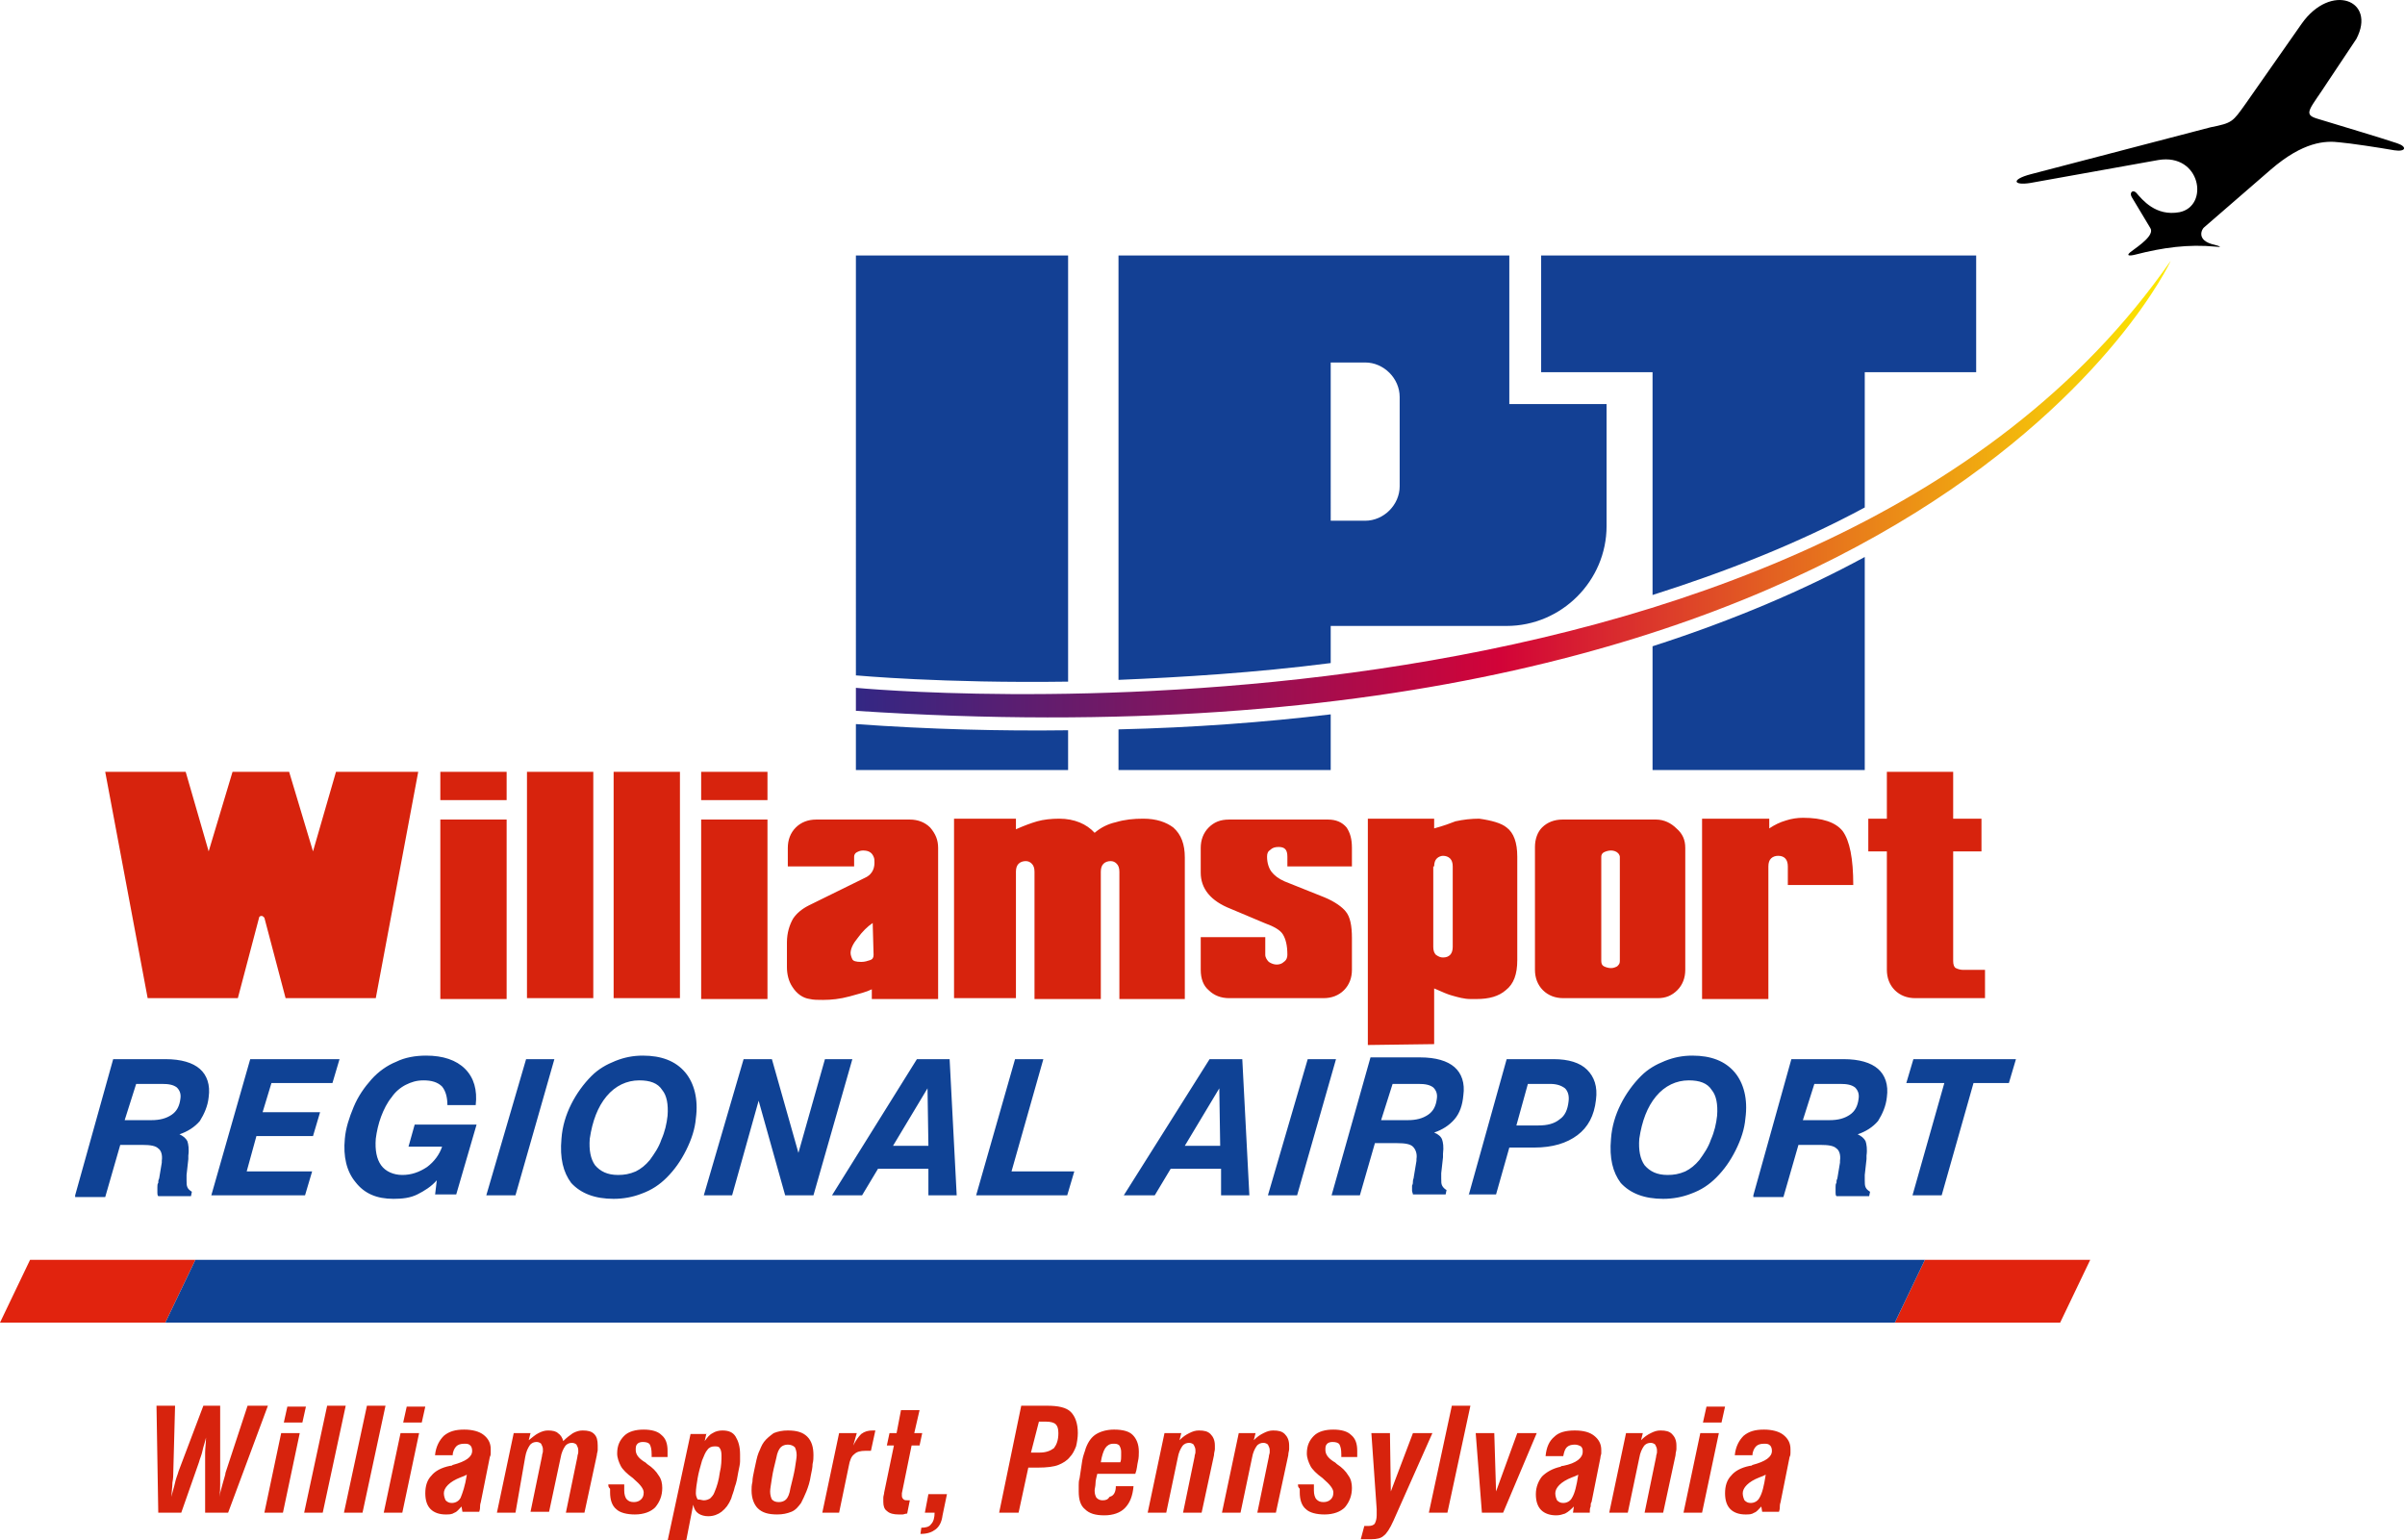
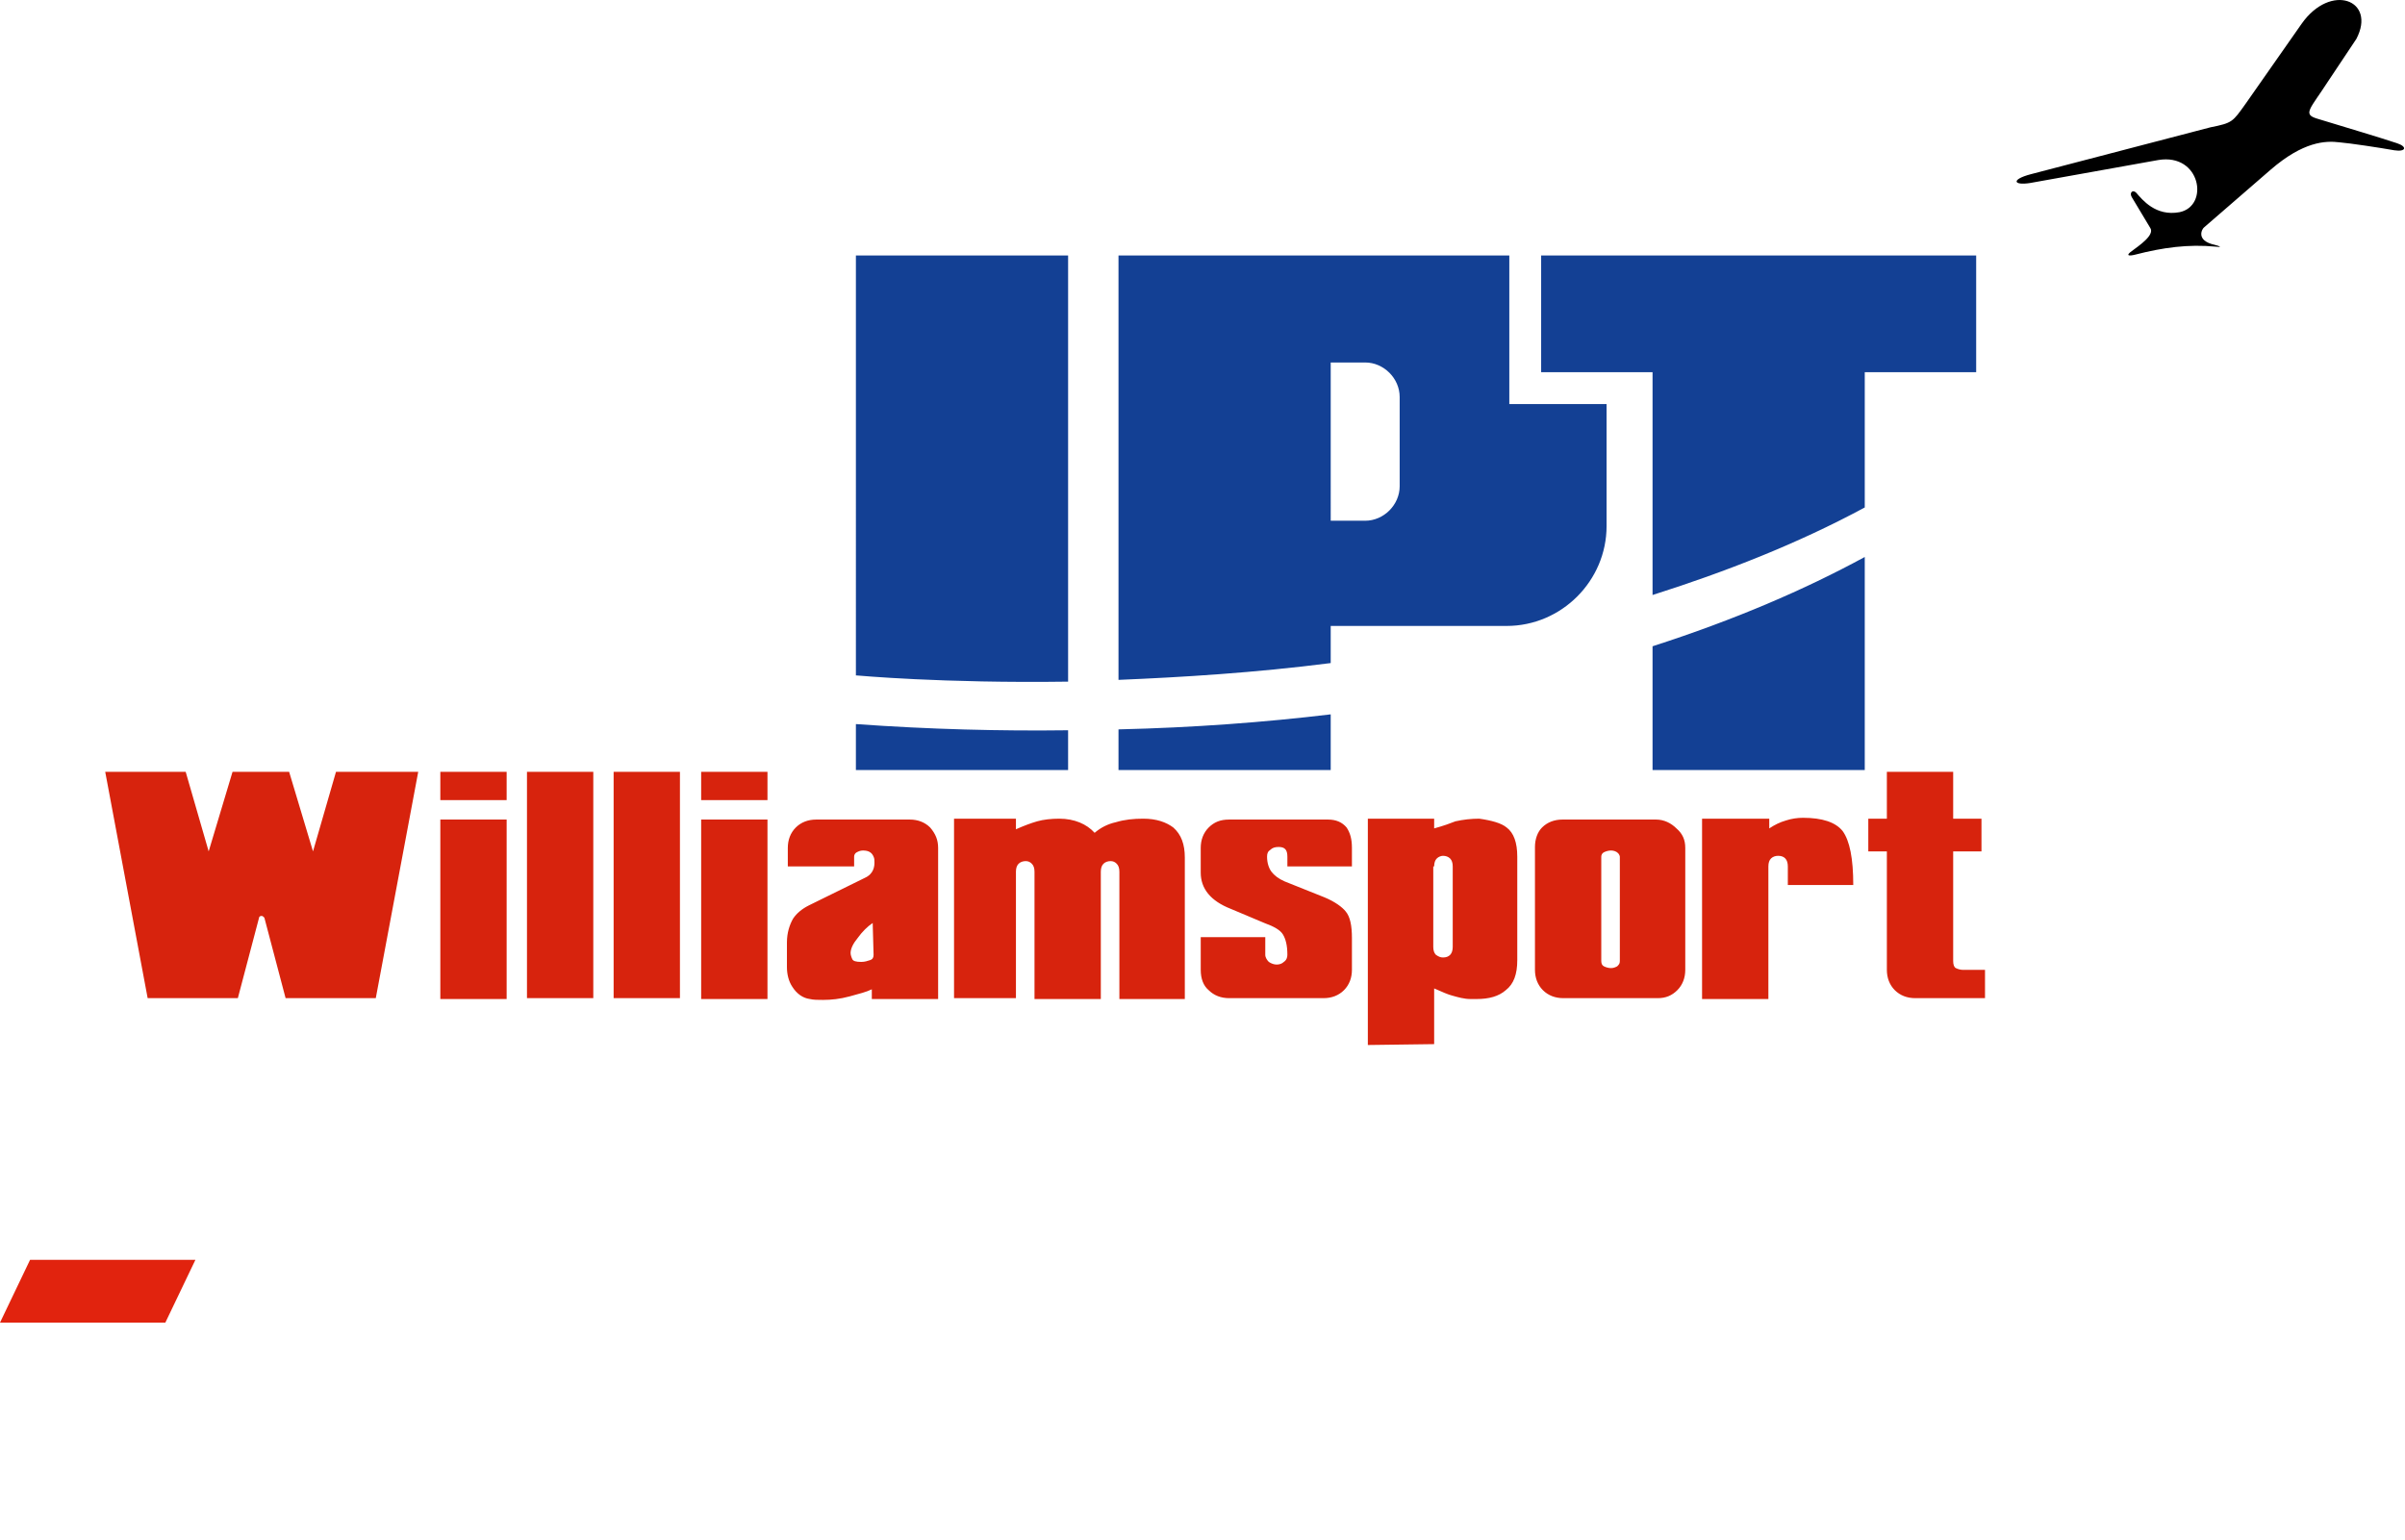
<svg xmlns="http://www.w3.org/2000/svg" version="1.1" id="Layer_1" x="0px" y="0px" viewBox="0 0 272 174.2" style="enable-background:new 0 0 272 174.2;" xml:space="preserve">
  <style type="text/css">
	.st0{fill-rule:evenodd;clip-rule:evenodd;fill:#134094;}
	.st1{fill-rule:evenodd;clip-rule:evenodd;fill:#D7230D;}
	.st2{fill-rule:evenodd;clip-rule:evenodd;fill:#0F4295;}
	.st3{fill-rule:evenodd;clip-rule:evenodd;fill:url(#SVGID_1_);}
	.st4{fill-rule:evenodd;clip-rule:evenodd;}
	.st5{fill-rule:evenodd;clip-rule:evenodd;fill:#E1230E;}
</style>
  <g>
    <path class="st0" d="M186.9,28.9h24h12.6v13.2h-12.6v15.3c-7.6,4.1-15.8,7.3-24,9.9V42.1h-12.6V28.9H186.9L186.9,28.9z M126.5,28.9   v48c7.2-0.3,15.4-0.8,24-1.9v-4.2h19.9c6.2,0,11.3-5.1,11.3-11.3V45.7h-11V28.9c-0.1,0-0.2,0-0.3,0h-19.9h-2.8H126.5L126.5,28.9z    M150.5,80.8v6.3h-24v-4.6C135,82.3,143,81.7,150.5,80.8L150.5,80.8z M150.5,41h3.9c2.1,0,3.9,1.8,3.9,3.9V55   c0,2.1-1.8,3.9-3.9,3.9h-3.9V41L150.5,41z M96.8,28.9h24v48.2c-14.3,0.2-23.8-0.7-23.9-0.7l-0.1,0V28.9L96.8,28.9z M120.8,82.6v4.5   h-24v-5.2C105.2,82.5,113.2,82.7,120.8,82.6L120.8,82.6z M210.9,63c-6.8,3.7-14.7,7.1-24,10.1v14h24V63z" />
    <path class="st1" d="M16.7,112.9h10.2l2.4-9.1c0-0.1,0.1-0.2,0.3-0.2c0.1,0,0.2,0.1,0.3,0.2l2.4,9.1h10.2l4.8-25.6H38l-2.6,9   l-2.7-9h-6.4l-2.7,9l-2.6-9h-9.1L16.7,112.9L16.7,112.9z M49.8,92.7v20.3h7.5V92.7H49.8L49.8,92.7z M49.8,87.3v3.2h7.5v-3.2H49.8   L49.8,87.3z M59.6,87.3v25.6h7.5V87.3H59.6L59.6,87.3z M69.4,87.3v25.6h7.5V87.3H69.4L69.4,87.3z M79.3,92.7v20.3h7.5V92.7H79.3   L79.3,92.7z M79.3,87.3v3.2h7.5v-3.2H79.3L79.3,87.3z M98.7,104.4l0.1,3.6c0,0.3-0.1,0.5-0.4,0.6c-0.3,0.1-0.6,0.2-1,0.2   c-0.6,0-0.9-0.1-1-0.3c-0.1-0.2-0.2-0.5-0.2-0.7c0-0.5,0.3-1.1,0.8-1.7C97.5,105.4,98.1,104.8,98.7,104.4L98.7,104.4z M91.5,102.4   c-0.8,0.4-1.4,0.9-1.8,1.5c-0.4,0.7-0.7,1.6-0.7,2.7v2.8c0,0.8,0.2,1.6,0.6,2.2c0.5,0.8,1.2,1.3,2,1.4c0.4,0.1,0.9,0.1,1.5,0.1   c0.9,0,1.9-0.1,3-0.4c1.1-0.3,1.9-0.5,2.5-0.8v1.1h7.5V95.9c0-0.9-0.3-1.6-0.9-2.3c-0.6-0.6-1.4-0.9-2.3-0.9H92.3   c-0.9,0-1.7,0.3-2.3,0.9c-0.6,0.6-0.9,1.4-0.9,2.3V98h7.5v-1.1c0-0.2,0.1-0.4,0.3-0.5c0.2-0.1,0.4-0.2,0.7-0.2c0.6,0,1,0.2,1.2,0.7   c0.1,0.2,0.1,0.4,0.1,0.7c0,0.8-0.4,1.4-1.1,1.7L91.5,102.4L91.5,102.4z M123.8,94.2c-0.9-1-2.3-1.6-4-1.6c-0.9,0-1.8,0.1-2.5,0.3   c-0.7,0.2-1.5,0.5-2.4,0.9v-1.2h-7v20.3h7V98.6c0-0.4,0.1-0.7,0.3-0.9c0.2-0.2,0.5-0.3,0.8-0.3c0.3,0,0.5,0.1,0.7,0.3   c0.2,0.2,0.3,0.5,0.3,0.9v14.4h7.5V98.6c0-0.4,0.1-0.7,0.3-0.9c0.2-0.2,0.5-0.3,0.8-0.3c0.3,0,0.5,0.1,0.7,0.3   c0.2,0.2,0.3,0.5,0.3,0.9v14.4h7.4v-16c0-1.5-0.4-2.6-1.3-3.4c-0.8-0.6-1.9-1-3.4-1c-1.1,0-2.1,0.1-3.1,0.4   C125.3,93.2,124.5,93.6,123.8,94.2L123.8,94.2z M145.6,96.9V98h7.3v-2.1c0-1-0.2-1.7-0.6-2.3c-0.5-0.6-1.2-0.9-2.1-0.9h-11.2   c-1,0-1.7,0.3-2.3,0.9c-0.6,0.6-0.9,1.4-0.9,2.3v2.8c0,1.8,1.1,3.2,3.4,4.1l3.8,1.6c1.1,0.4,1.8,0.8,2.1,1.3   c0.3,0.5,0.5,1.2,0.5,2.3c0,0.3-0.1,0.6-0.4,0.8c-0.2,0.2-0.5,0.3-0.8,0.3c-0.3,0-0.6-0.1-0.9-0.3c-0.2-0.2-0.4-0.5-0.4-0.8V106   h-7.3v3.7c0,1,0.3,1.8,0.9,2.3c0.6,0.6,1.4,0.9,2.3,0.9h10.7c0.9,0,1.7-0.3,2.3-0.9c0.6-0.6,0.9-1.4,0.9-2.3v-3.6   c0-1.4-0.2-2.4-0.7-3c-0.4-0.5-1.2-1.1-2.4-1.6l-4.5-1.8c-0.7-0.3-1.2-0.7-1.5-1.1c-0.3-0.4-0.5-1-0.5-1.7c0-0.4,0.1-0.6,0.4-0.8   c0.2-0.2,0.5-0.3,0.9-0.3C145.3,95.8,145.6,96.1,145.6,96.9L145.6,96.9z M162.2,93.7v-1.1h-7.5v25.6l7.5-0.1v-6.3   c0.9,0.4,1.6,0.7,2,0.8c0.7,0.2,1.4,0.4,2.1,0.4h0.4c0.1,0,0.2,0,0.3,0c1.4,0,2.5-0.3,3.3-1c0.9-0.7,1.3-1.8,1.3-3.4V96.9   c0-1.6-0.4-2.7-1.2-3.3c-0.6-0.5-1.7-0.8-3.1-1c-0.9,0-1.8,0.1-2.7,0.3C164.1,93.1,163.3,93.4,162.2,93.7L162.2,93.7z M162.2,98   c0-0.4,0.1-0.7,0.3-0.9c0.2-0.2,0.5-0.3,0.7-0.3c0.3,0,0.6,0.1,0.8,0.3c0.2,0.2,0.3,0.5,0.3,0.9v9.1c0,0.8-0.4,1.2-1.1,1.2   c-0.3,0-0.5-0.1-0.8-0.3c-0.2-0.2-0.3-0.5-0.3-0.9V98L162.2,98z M173.6,95.8v13.9c0,0.9,0.3,1.7,0.9,2.3c0.6,0.6,1.4,0.9,2.3,0.9   h10.7c0.9,0,1.6-0.3,2.2-0.9c0.6-0.6,0.9-1.4,0.9-2.3V95.9c0-0.9-0.3-1.6-1-2.2c-0.6-0.6-1.4-1-2.3-1h-10.6c-0.9,0-1.7,0.3-2.3,0.9   C173.9,94.1,173.6,94.9,173.6,95.8L173.6,95.8z M181.1,96.9c0-0.2,0.1-0.4,0.3-0.5c0.2-0.1,0.5-0.2,0.8-0.2c0.3,0,0.6,0.1,0.8,0.3   c0.1,0.1,0.2,0.3,0.2,0.4v11.8c0,0.3-0.1,0.4-0.3,0.6c-0.2,0.1-0.4,0.2-0.7,0.2c-0.3,0-0.6-0.1-0.8-0.2c-0.2-0.1-0.3-0.3-0.3-0.6   V96.9L181.1,96.9z M192.5,92.7v20.3h7.5V98c0-0.4,0.1-0.7,0.3-0.9c0.2-0.2,0.5-0.3,0.8-0.3c0.7,0,1.1,0.4,1.1,1.2v2.1h7.4   c0-3-0.4-5-1.2-6.1c-0.8-1-2.3-1.5-4.5-1.5c-0.6,0-1.3,0.1-1.9,0.3c-0.7,0.2-1.3,0.5-1.9,0.9v-1.1H192.5L192.5,92.7z M213.4,87.3   v5.3h-2.1v3.7h2.1v13.4c0,0.9,0.3,1.7,0.9,2.3c0.6,0.6,1.4,0.9,2.3,0.9h7.9v-3.2H222c-0.3,0-0.6-0.1-0.8-0.2   c-0.2-0.1-0.3-0.4-0.3-0.8V96.3h3.2v-3.7h-3.2v-5.3H213.4z" />
-     <path class="st2" d="M14.1,126.7h3c1,0,1.7-0.2,2.3-0.6c0.6-0.4,0.9-1,1-1.8c0.1-0.6-0.1-1-0.4-1.3c-0.4-0.3-0.9-0.4-1.7-0.4h-2.9   L14.1,126.7L14.1,126.7z M8.5,135.2l4.3-15.4h5.9c1.8,0,3.1,0.4,3.9,1.1c0.8,0.7,1.2,1.8,1,3.2c-0.1,1-0.5,1.9-1,2.7   c-0.6,0.7-1.4,1.2-2.3,1.5c0.4,0.2,0.7,0.4,0.9,0.8c0.1,0.3,0.2,0.9,0.1,1.6l0,0.4l-0.2,1.8c0,0.1,0,0.2,0,0.3c0,0.1,0,0.2,0,0.3   c0,0.3,0,0.6,0.1,0.8c0.1,0.2,0.2,0.3,0.5,0.5l-0.1,0.5h-3.7c-0.1-0.1-0.1-0.3-0.1-0.4c0-0.1,0-0.3,0-0.6c0-0.2,0-0.4,0.1-0.5   c0-0.2,0-0.3,0.1-0.5l0.3-1.8l0-0.2c0.1-0.7-0.1-1.2-0.4-1.4c-0.3-0.3-0.9-0.4-1.8-0.4h-2.5l-1.7,5.9H8.5L8.5,135.2z M23.9,135.2   l4.4-15.4h10.1l-0.8,2.7h-6.9l-1,3.3h6.5l-0.8,2.7H29l-1.1,4h7.4l-0.8,2.7H23.9L23.9,135.2z M49.2,135.2l0.2-1.7   c-0.6,0.7-1.4,1.2-2.2,1.6c-0.8,0.4-1.7,0.5-2.7,0.5c-1.9,0-3.3-0.6-4.3-1.9c-1-1.2-1.4-2.9-1.2-4.9c0.1-1.2,0.5-2.4,1-3.6   c0.5-1.2,1.2-2.2,2-3.1c0.8-0.9,1.8-1.6,2.8-2c1-0.5,2.2-0.7,3.4-0.7c1.9,0,3.4,0.5,4.4,1.5c1,1,1.4,2.4,1.2,4.1h-3.2   c0-0.9-0.2-1.6-0.6-2.1c-0.5-0.5-1.2-0.7-2.1-0.7c-0.8,0-1.4,0.2-2,0.5c-0.6,0.3-1.2,0.8-1.6,1.4c-0.5,0.6-0.9,1.4-1.2,2.2   c-0.3,0.8-0.5,1.7-0.6,2.5c-0.1,1.3,0.1,2.3,0.6,3c0.5,0.7,1.4,1.1,2.4,1.1c1,0,1.9-0.3,2.8-0.9c0.8-0.6,1.4-1.4,1.7-2.3h-3.8   l0.7-2.5h7l-2.3,7.9H49.2L49.2,135.2z M55,135.2l4.5-15.4h3.2l-4.4,15.4H55L55,135.2z M72.3,122.2c-1.4,0-2.7,0.6-3.7,1.8   c-1,1.2-1.6,2.8-1.9,4.8c-0.1,1.3,0.1,2.3,0.6,3c0.6,0.7,1.4,1.1,2.6,1.1c0.7,0,1.3-0.1,2-0.4c0.6-0.3,1.1-0.7,1.6-1.3   c0.5-0.7,1-1.4,1.3-2.3c0.4-0.9,0.6-1.8,0.7-2.7c0.1-1.3-0.1-2.3-0.6-2.9C74.4,122.5,73.5,122.2,72.3,122.2L72.3,122.2z    M63.5,128.8c0.1-1.4,0.5-2.7,1.1-3.9c0.6-1.2,1.4-2.3,2.3-3.2c0.8-0.8,1.7-1.3,2.7-1.7c1-0.4,2-0.6,3.1-0.6c2.1,0,3.7,0.6,4.8,1.9   c1,1.2,1.5,3,1.2,5.2c-0.1,1.2-0.5,2.4-1.1,3.6c-0.6,1.2-1.3,2.2-2.2,3.1c-0.8,0.8-1.7,1.4-2.8,1.8c-1,0.4-2.1,0.6-3.2,0.6   c-2.1,0-3.7-0.6-4.8-1.8C63.7,132.6,63.3,131,63.5,128.8L63.5,128.8z M79.6,135.2l4.5-15.4h3.2l3,10.6l3-10.6h3.1L92,135.2h-3.2   l-3-10.7l-3,10.7H79.6L79.6,135.2z M101,129.6h4l-0.1-6.5L101,129.6L101,129.6z M94.1,135.2h3.4l1.8-3h5.7l0,3h3.2l-0.8-15.4h-3.7   L94.1,135.2L94.1,135.2z M110.4,135.2l4.4-15.4h3.2l-3.6,12.7h7.1l-0.8,2.7H110.4L110.4,135.2z M134,129.6h4l-0.1-6.5L134,129.6   L134,129.6z M127.1,135.2l9.7-15.4h3.7l0.8,15.4h-3.2l0-3h-5.7l-1.8,3H127.1L127.1,135.2z M143.4,135.2l4.5-15.4h3.2l-4.4,15.4   H143.4L143.4,135.2z M156.2,126.7h3c1,0,1.7-0.2,2.3-0.6c0.6-0.4,0.9-1,1-1.8c0.1-0.6-0.1-1-0.4-1.3c-0.4-0.3-0.9-0.4-1.7-0.4h-2.9   L156.2,126.7L156.2,126.7z M150.6,135.2h3.2l1.7-5.9h2.5c0.9,0,1.5,0.1,1.8,0.4c0.3,0.3,0.5,0.8,0.4,1.4l0,0.2l-0.3,1.8   c0,0.2-0.1,0.3-0.1,0.5c0,0.2,0,0.3-0.1,0.5c0,0.3,0,0.5,0,0.6c0,0.1,0.1,0.3,0.1,0.4h3.7l0.1-0.5c-0.2-0.1-0.4-0.3-0.5-0.5   c-0.1-0.2-0.1-0.4-0.1-0.8c0-0.1,0-0.2,0-0.3c0-0.1,0-0.2,0-0.3l0.2-1.8l0-0.4c0.1-0.8,0-1.3-0.1-1.6c-0.1-0.3-0.4-0.6-0.9-0.8   c0.9-0.3,1.7-0.8,2.3-1.5c0.6-0.7,0.9-1.6,1-2.7c0.2-1.4-0.2-2.5-1-3.2c-0.8-0.7-2.1-1.1-3.9-1.1H155L150.6,135.2L150.6,135.2z    M171.5,127.3h2.5c1,0,1.8-0.2,2.4-0.7c0.6-0.4,0.9-1.1,1-2c0.1-0.7-0.1-1.2-0.4-1.5c-0.4-0.3-0.9-0.5-1.7-0.5h-2.5L171.5,127.3   L171.5,127.3z M166.1,135.2l4.3-15.4h5.3c1.7,0,3,0.4,3.8,1.2c0.8,0.8,1.2,1.9,1,3.4c-0.2,1.8-0.9,3.1-2.1,4   c-1.2,0.9-2.8,1.4-4.9,1.4h-2.8l-1.5,5.3H166.1L166.1,135.2z M191,122.2c-1.4,0-2.7,0.6-3.7,1.8c-1,1.2-1.6,2.8-1.9,4.8   c-0.1,1.3,0.1,2.3,0.6,3c0.6,0.7,1.4,1.1,2.6,1.1c0.7,0,1.3-0.1,2-0.4c0.6-0.3,1.1-0.7,1.6-1.3c0.5-0.7,1-1.4,1.3-2.3   c0.4-0.9,0.6-1.8,0.7-2.7c0.1-1.3-0.1-2.3-0.6-2.9C193.1,122.5,192.2,122.2,191,122.2L191,122.2z M182.2,128.8   c0.1-1.4,0.5-2.7,1.1-3.9c0.6-1.2,1.4-2.3,2.3-3.2c0.8-0.8,1.7-1.3,2.7-1.7c1-0.4,2-0.6,3.1-0.6c2.1,0,3.7,0.6,4.8,1.9   c1,1.2,1.5,3,1.2,5.2c-0.1,1.2-0.5,2.4-1.1,3.6c-0.6,1.2-1.3,2.2-2.2,3.1c-0.8,0.8-1.7,1.4-2.8,1.8c-1,0.4-2.1,0.6-3.2,0.6   c-2.1,0-3.7-0.6-4.8-1.8C182.4,132.6,182,131,182.2,128.8L182.2,128.8z M203.9,126.7h3c1,0,1.7-0.2,2.3-0.6c0.6-0.4,0.9-1,1-1.8   c0.1-0.6-0.1-1-0.4-1.3c-0.4-0.3-0.9-0.4-1.7-0.4h-2.9L203.9,126.7L203.9,126.7z M198.3,135.2l4.3-15.4h5.9c1.8,0,3.1,0.4,3.9,1.1   c0.8,0.7,1.2,1.8,1,3.2c-0.1,1-0.5,1.9-1,2.7c-0.6,0.7-1.4,1.2-2.3,1.5c0.4,0.2,0.7,0.4,0.9,0.8c0.1,0.3,0.2,0.9,0.1,1.6l0,0.4   l-0.2,1.8c0,0.1,0,0.2,0,0.3c0,0.1,0,0.2,0,0.3c0,0.3,0,0.6,0.1,0.8c0.1,0.2,0.2,0.3,0.5,0.5l-0.1,0.5h-3.7   c-0.1-0.1-0.1-0.3-0.1-0.4c0-0.1,0-0.3,0-0.6c0-0.2,0-0.4,0.1-0.5c0-0.2,0-0.3,0.1-0.5l0.3-1.8l0-0.2c0.1-0.7-0.1-1.2-0.4-1.4   c-0.3-0.3-0.9-0.4-1.8-0.4h-2.5l-1.7,5.9H198.3L198.3,135.2z M216.3,135.2l3.6-12.7h-4.3l0.8-2.7H228l-0.8,2.7h-4l-3.6,12.7H216.3z   " />
-     <path class="st1" d="M20.5,171.1h-2.6L17.7,159h2.1l-0.2,7.5c0,0.3,0,0.7-0.1,1.2c0,0.5-0.1,1-0.1,1.6c0.1-0.6,0.3-1.1,0.4-1.6   c0.1-0.5,0.3-0.9,0.4-1.3L23,159h1.9l0,7.6c0,0.4,0,0.9,0,1.3c0,0.5,0,0.9-0.1,1.4c0.2-0.9,0.4-1.5,0.5-1.9   c0.1-0.4,0.2-0.6,0.2-0.8L28,159h2.3l-4.5,12.1h-2.6l0-5.7c0-0.2,0-0.6,0-1.1c0-0.5,0.1-1.1,0.1-1.7c-0.1,0.5-0.3,1-0.4,1.5   c-0.1,0.5-0.3,0.9-0.4,1.3L20.5,171.1L20.5,171.1z M32.1,160.9l0.4-1.8h2.1l-0.4,1.8H32.1L32.1,160.9z M29.9,171.1H32l1.9-9h-2.1   L29.9,171.1L29.9,171.1z M34.4,171.1h2.1l2.6-12.1H37L34.4,171.1L34.4,171.1z M38.9,171.1l2.6-12.1h2.1L41,171.1H38.9L38.9,171.1z    M45.6,160.9l0.4-1.8h2.1l-0.4,1.8H45.6L45.6,160.9z M43.4,171.1h2.1l1.9-9h-2.1L43.4,171.1L43.4,171.1z M52.8,166.8   c-0.2,0.1-0.4,0.2-0.7,0.3c-1.3,0.5-1.9,1.2-1.9,1.8c0,0.3,0.1,0.6,0.2,0.8c0.2,0.2,0.4,0.3,0.7,0.3c0.4,0,0.8-0.2,1-0.6   C52.3,168.9,52.6,168.1,52.8,166.8L52.8,166.8z M52.2,170.4c-0.3,0.3-0.5,0.6-0.8,0.7c-0.3,0.2-0.6,0.2-1,0.2   c-0.7,0-1.3-0.2-1.7-0.6c-0.4-0.4-0.6-1-0.6-1.8c0-0.8,0.2-1.5,0.7-2c0.4-0.5,1.1-0.9,2.1-1.1c0.1,0,0.2,0,0.3-0.1   c1.5-0.4,2.2-0.9,2.2-1.6c0-0.3-0.1-0.5-0.2-0.6c-0.2-0.2-0.4-0.2-0.7-0.2c-0.4,0-0.7,0.1-0.9,0.3c-0.2,0.2-0.4,0.6-0.4,1h-2   c0.1-1,0.5-1.7,1-2.2c0.6-0.5,1.3-0.7,2.3-0.7c0.9,0,1.7,0.2,2.2,0.6c0.5,0.4,0.8,0.9,0.8,1.6c0,0.1,0,0.2,0,0.4   c0,0.2,0,0.3-0.1,0.5l-1,5c0,0.1-0.1,0.3-0.1,0.5c0,0.2,0,0.4-0.1,0.7h-1.9L52.2,170.4L52.2,170.4z M58.3,171.1h-2.1l1.9-9h1.9   l-0.2,0.8c0.4-0.3,0.7-0.6,1.1-0.8c0.4-0.2,0.7-0.3,1.1-0.3c0.5,0,0.9,0.1,1.1,0.3c0.3,0.2,0.5,0.5,0.6,0.9   c0.4-0.4,0.8-0.7,1.1-0.9c0.4-0.2,0.7-0.3,1.1-0.3c0.6,0,1,0.1,1.3,0.4c0.3,0.3,0.4,0.7,0.4,1.3c0,0.1,0,0.3,0,0.5   c0,0.2-0.1,0.4-0.1,0.6l-1.4,6.5h-2.1l1.3-6.3c0-0.2,0.1-0.4,0.1-0.5c0-0.1,0-0.2,0-0.3c0-0.2-0.1-0.4-0.2-0.6   c-0.1-0.1-0.3-0.2-0.5-0.2c-0.3,0-0.6,0.1-0.8,0.4c-0.2,0.3-0.4,0.7-0.5,1.3l-1.3,6.1h-2.1l1.3-6.3c0-0.2,0.1-0.4,0.1-0.5   c0-0.1,0-0.2,0-0.3c0-0.2-0.1-0.4-0.2-0.6c-0.1-0.1-0.3-0.2-0.5-0.2c-0.3,0-0.6,0.1-0.8,0.4c-0.2,0.3-0.4,0.7-0.5,1.3L58.3,171.1   L58.3,171.1z M68.8,167.9l1.8,0c0,0.1,0,0.2,0,0.3c0,0.1,0,0.2,0,0.4c0,0.4,0.1,0.8,0.3,1c0.2,0.2,0.4,0.3,0.8,0.3   c0.3,0,0.6-0.1,0.8-0.3c0.2-0.2,0.3-0.4,0.3-0.8c0-0.4-0.4-0.9-1.1-1.5l-0.1-0.1c-0.7-0.5-1.2-1-1.4-1.4c-0.2-0.4-0.4-0.9-0.4-1.4   c0-0.9,0.3-1.5,0.8-2c0.5-0.5,1.3-0.7,2.2-0.7c0.9,0,1.6,0.2,2,0.6c0.5,0.4,0.7,1,0.7,1.8c0,0,0,0.1,0,0.3c0,0.2,0,0.3,0,0.4h-1.8   v-0.3c0-0.6-0.1-0.9-0.2-1.1c-0.1-0.2-0.4-0.3-0.8-0.3c-0.3,0-0.5,0.1-0.6,0.2c-0.2,0.2-0.2,0.4-0.2,0.7c0,0.5,0.3,0.9,0.9,1.3   c0.2,0.1,0.3,0.2,0.4,0.3c0.6,0.4,1,0.8,1.3,1.3c0.3,0.4,0.4,0.9,0.4,1.4c0,0.9-0.3,1.6-0.8,2.2c-0.5,0.5-1.3,0.8-2.3,0.8   c-0.9,0-1.7-0.2-2.1-0.6c-0.5-0.4-0.7-1.1-0.7-1.9c0-0.1,0-0.3,0-0.4C68.8,168.2,68.8,168.1,68.8,167.9L68.8,167.9z M79.6,169.7   c0.3,0,0.5-0.1,0.7-0.2c0.2-0.2,0.4-0.4,0.5-0.7c0.3-0.7,0.5-1.4,0.6-2.2c0.2-0.8,0.2-1.5,0.2-2c0-0.4-0.1-0.7-0.2-0.8   c-0.1-0.2-0.3-0.2-0.6-0.2c-0.3,0-0.6,0.1-0.8,0.4c-0.2,0.2-0.4,0.7-0.6,1.2c-0.2,0.7-0.4,1.4-0.5,2c-0.1,0.6-0.2,1.2-0.2,1.7   c0,0.3,0.1,0.5,0.2,0.7C79.2,169.6,79.4,169.7,79.6,169.7L79.6,169.7z M79.9,162.1l-0.2,0.9c0.3-0.4,0.5-0.7,0.9-0.9   c0.3-0.2,0.7-0.3,1.1-0.3c0.7,0,1.2,0.2,1.5,0.7s0.5,1.1,0.5,2c0,0.2,0,0.5,0,0.8c0,0.3-0.1,0.7-0.2,1.2c-0.1,0.6-0.2,1.2-0.4,1.7   c-0.1,0.5-0.3,0.9-0.4,1.3c-0.3,0.7-0.6,1.1-1.1,1.5c-0.4,0.3-0.9,0.5-1.5,0.5c-0.4,0-0.8-0.1-1.1-0.3c-0.3-0.2-0.5-0.5-0.6-1   l-0.8,4.1h-2.1l2.6-12.1H79.9L79.9,162.1z M85,168.6c0-0.3,0-0.6,0.1-1c0-0.4,0.1-0.8,0.2-1.3c0.2-0.9,0.3-1.5,0.5-2   c0.2-0.4,0.3-0.8,0.6-1.2c0.3-0.4,0.7-0.7,1.1-1c0.5-0.2,1-0.3,1.6-0.3c1,0,1.7,0.2,2.2,0.7c0.5,0.5,0.7,1.2,0.7,2.1   c0,0.3,0,0.6-0.1,1c0,0.4-0.1,0.8-0.2,1.3c-0.1,0.7-0.3,1.3-0.5,1.8c-0.2,0.5-0.4,0.9-0.6,1.3c-0.3,0.4-0.6,0.8-1.1,1   c-0.5,0.2-1,0.3-1.6,0.3c-1,0-1.7-0.2-2.2-0.7C85.3,170.2,85,169.5,85,168.6L85,168.6z M89.1,163.4c-0.3,0-0.6,0.1-0.8,0.3   c-0.2,0.2-0.4,0.6-0.5,1.2c-0.2,0.8-0.4,1.6-0.5,2.3c-0.1,0.7-0.2,1.2-0.2,1.5c0,0.4,0.1,0.7,0.2,0.9c0.2,0.2,0.4,0.3,0.8,0.3   c0.3,0,0.6-0.1,0.8-0.3c0.2-0.2,0.4-0.6,0.5-1.3c0.2-0.8,0.4-1.6,0.5-2.2c0.1-0.7,0.2-1.2,0.2-1.5c0-0.4-0.1-0.7-0.2-0.9   C89.7,163.5,89.4,163.4,89.1,163.4L89.1,163.4z M96.9,162.1l-0.4,1.4h0c0.3-0.6,0.6-1,0.9-1.3c0.4-0.3,0.8-0.4,1.3-0.4   c0.1,0,0.2,0,0.2,0c0,0,0.1,0,0.1,0l-0.5,2.3c-0.1,0-0.2,0-0.3,0c-0.1,0-0.2,0-0.3,0c-0.6,0-1,0.1-1.3,0.4   c-0.3,0.2-0.5,0.7-0.6,1.3l-1.1,5.3H93l1.9-9H96.9L96.9,162.1z M104,159.5l-0.6,2.6h0.9l-0.3,1.4h-0.9l-1.1,5.4c0,0,0,0.1,0,0.1   c0,0.1,0,0.1,0,0.2c0,0.2,0.1,0.3,0.2,0.4c0.1,0.1,0.3,0.1,0.5,0.1h0.2l-0.3,1.5c-0.2,0-0.4,0.1-0.5,0.1c-0.2,0-0.3,0-0.5,0   c-0.5,0-1-0.1-1.3-0.4c-0.3-0.2-0.4-0.6-0.4-1c0-0.1,0-0.3,0-0.5c0-0.2,0.1-0.4,0.1-0.6l1.1-5.3h-0.8l0.3-1.4h0.8l0.5-2.6H104   L104,159.5z M105.7,171.1c0,0.5-0.1,1-0.4,1.3c-0.2,0.3-0.6,0.4-1.1,0.4l-0.1,0.7c0.8,0,1.3-0.2,1.7-0.5c0.4-0.3,0.7-0.8,0.8-1.6   l0.5-2.4H105l-0.4,2.1H105.7L105.7,171.1z M115.2,171.1h-2.2l2.5-12.1h2.9c1.3,0,2.2,0.2,2.7,0.7c0.5,0.5,0.8,1.3,0.8,2.4   c0,0.5-0.1,1.1-0.2,1.5c-0.2,0.5-0.4,0.9-0.7,1.2c-0.3,0.4-0.8,0.7-1.3,0.9c-0.5,0.2-1.3,0.3-2.3,0.3c-0.2,0-0.5,0-0.9,0   c-0.1,0-0.1,0-0.2,0L115.2,171.1L115.2,171.1z M116.6,164.3h1c0.7,0,1.2-0.2,1.6-0.5c0.3-0.4,0.5-0.9,0.5-1.7c0-0.5-0.1-0.8-0.3-1   c-0.2-0.2-0.6-0.3-1.1-0.3h-0.8L116.6,164.3L116.6,164.3z M126.7,165.4c0.1-0.2,0.1-0.5,0.1-0.7c0-0.2,0-0.4,0-0.5   c0-0.3-0.1-0.5-0.2-0.7c-0.2-0.2-0.4-0.2-0.7-0.2c-0.4,0-0.7,0.2-0.9,0.5c-0.2,0.3-0.4,0.9-0.5,1.6H126.7L126.7,165.4z    M126.2,168.1h2c-0.1,1.1-0.4,1.9-1,2.5c-0.5,0.5-1.3,0.8-2.3,0.8c-1,0-1.7-0.2-2.2-0.7c-0.5-0.4-0.7-1.1-0.7-2c0-0.2,0-0.4,0-0.7   c0-0.2,0-0.5,0.1-0.8c0.1-0.7,0.2-1.4,0.3-2c0.1-0.6,0.3-1,0.4-1.4c0.3-0.8,0.7-1.3,1.2-1.6c0.5-0.3,1.2-0.5,2-0.5   c1,0,1.7,0.2,2.1,0.6c0.4,0.4,0.7,1,0.7,1.9c0,0.3,0,0.7-0.1,1.1c-0.1,0.4-0.1,0.9-0.3,1.4h-4.3c-0.1,0.4-0.2,0.8-0.2,1.1   c0,0.3-0.1,0.6-0.1,0.8c0,0.4,0.1,0.6,0.2,0.8c0.2,0.2,0.4,0.3,0.7,0.3c0.4,0,0.6-0.1,0.8-0.4C126,169.2,126.2,168.7,126.2,168.1   L126.2,168.1z M131.9,171.1h-2.1l1.9-9h1.9l-0.2,0.8c0.4-0.4,0.7-0.6,1.1-0.8c0.4-0.2,0.7-0.3,1.1-0.3c0.6,0,1,0.1,1.3,0.4   c0.3,0.3,0.5,0.7,0.5,1.3c0,0.1,0,0.3,0,0.4c0,0.2-0.1,0.4-0.1,0.7l-1.4,6.5h-2.1l1.3-6.3c0-0.2,0.1-0.4,0.1-0.5c0-0.1,0-0.2,0-0.3   c0-0.2-0.1-0.4-0.2-0.6c-0.1-0.1-0.3-0.2-0.5-0.2c-0.3,0-0.6,0.1-0.8,0.4c-0.2,0.3-0.4,0.7-0.5,1.3L131.9,171.1L131.9,171.1z    M140.3,171.1h-2.1l1.9-9h1.9l-0.2,0.8c0.4-0.4,0.7-0.6,1.1-0.8c0.4-0.2,0.7-0.3,1.1-0.3c0.6,0,1,0.1,1.3,0.4   c0.3,0.3,0.5,0.7,0.5,1.3c0,0.1,0,0.3,0,0.4c0,0.2-0.1,0.4-0.1,0.7l-1.4,6.5h-2.1l1.3-6.3c0-0.2,0.1-0.4,0.1-0.5c0-0.1,0-0.2,0-0.3   c0-0.2-0.1-0.4-0.2-0.6c-0.1-0.1-0.3-0.2-0.5-0.2c-0.3,0-0.6,0.1-0.8,0.4c-0.2,0.3-0.4,0.7-0.5,1.3L140.3,171.1L140.3,171.1z    M146.8,167.9l1.8,0c0,0.1,0,0.2,0,0.3c0,0.1,0,0.2,0,0.4c0,0.4,0.1,0.8,0.3,1c0.2,0.2,0.4,0.3,0.8,0.3c0.3,0,0.6-0.1,0.8-0.3   c0.2-0.2,0.3-0.4,0.3-0.8c0-0.4-0.4-0.9-1.1-1.5l-0.1-0.1c-0.7-0.5-1.2-1-1.4-1.4c-0.2-0.4-0.4-0.9-0.4-1.4c0-0.9,0.3-1.5,0.8-2   c0.5-0.5,1.3-0.7,2.2-0.7c0.9,0,1.6,0.2,2,0.6c0.5,0.4,0.7,1,0.7,1.8c0,0,0,0.1,0,0.3c0,0.2,0,0.3,0,0.4h-1.8v-0.3   c0-0.6-0.1-0.9-0.2-1.1c-0.1-0.2-0.4-0.3-0.8-0.3c-0.3,0-0.5,0.1-0.6,0.2c-0.2,0.2-0.2,0.4-0.2,0.7c0,0.5,0.3,0.9,0.9,1.3   c0.2,0.1,0.3,0.2,0.4,0.3c0.6,0.4,1,0.8,1.3,1.3c0.3,0.4,0.4,0.9,0.4,1.4c0,0.9-0.3,1.6-0.8,2.2c-0.5,0.5-1.3,0.8-2.3,0.8   c-0.9,0-1.7-0.2-2.1-0.6c-0.5-0.4-0.7-1.1-0.7-1.9c0-0.1,0-0.3,0-0.4C146.8,168.2,146.8,168.1,146.8,167.9L146.8,167.9z    M153.9,174.1l0.4-1.5c0,0,0,0,0.1,0c0.2,0,0.3,0,0.4,0c0.3,0,0.6-0.1,0.7-0.3c0.1-0.2,0.2-0.5,0.2-0.9c0-0.1,0-0.3,0-0.6   c0,0,0-0.1,0-0.1l-0.6-8.6h2.1l0.1,6.6l2.5-6.6h2.2l-4.4,9.9c-0.4,0.9-0.8,1.5-1.1,1.7c-0.3,0.3-0.8,0.4-1.4,0.4   c-0.1,0-0.3,0-0.4,0C154.3,174.1,154.1,174.1,153.9,174.1L153.9,174.1z M161.6,171.1h2.1l2.6-12.1h-2.1L161.6,171.1L161.6,171.1z    M170,171.1h-2.4l-0.7-9h2.1l0.2,6.6l2.4-6.6h2.2L170,171.1L170,171.1z M178.5,166.8c-0.2,0.1-0.4,0.2-0.7,0.3   c-1.3,0.5-1.9,1.2-1.9,1.8c0,0.3,0.1,0.6,0.2,0.8c0.2,0.2,0.4,0.3,0.7,0.3c0.4,0,0.8-0.2,1-0.6   C178.1,168.9,178.3,168.1,178.5,166.8L178.5,166.8z M178,170.4l-0.1,0.7h1.9c0-0.3,0-0.5,0.1-0.7c0-0.2,0-0.4,0.1-0.5l1-5   c0-0.2,0.1-0.4,0.1-0.5c0-0.2,0-0.3,0-0.4c0-0.7-0.3-1.2-0.8-1.6c-0.5-0.4-1.2-0.6-2.2-0.6c-1,0-1.8,0.2-2.3,0.7   c-0.6,0.5-0.9,1.2-1,2.2h2c0.1-0.5,0.2-0.8,0.4-1c0.2-0.2,0.5-0.3,0.9-0.3c0.3,0,0.5,0.1,0.7,0.2c0.2,0.2,0.2,0.4,0.2,0.6   c0,0.7-0.7,1.3-2.2,1.6c-0.1,0-0.2,0-0.3,0.1c-0.9,0.2-1.6,0.6-2.1,1.1c-0.4,0.5-0.7,1.2-0.7,2c0,0.8,0.2,1.4,0.6,1.8   c0.4,0.4,1,0.6,1.7,0.6c0.4,0,0.7-0.1,1-0.2C177.4,171,177.7,170.7,178,170.4L178,170.4z M184.1,171.1h-2.1l1.9-9h1.9l-0.2,0.8   c0.4-0.4,0.7-0.6,1.1-0.8c0.4-0.2,0.7-0.3,1.1-0.3c0.6,0,1,0.1,1.3,0.4c0.3,0.3,0.5,0.7,0.5,1.3c0,0.1,0,0.3,0,0.4   c0,0.2-0.1,0.4-0.1,0.7l-1.4,6.5H186l1.3-6.3c0-0.2,0.1-0.4,0.1-0.5c0-0.1,0-0.2,0-0.3c0-0.2-0.1-0.4-0.2-0.6   c-0.1-0.1-0.3-0.2-0.5-0.2c-0.3,0-0.6,0.1-0.8,0.4c-0.2,0.3-0.4,0.7-0.5,1.3L184.1,171.1L184.1,171.1z M192.6,160.9l0.4-1.8h2.1   l-0.4,1.8H192.6L192.6,160.9z M190.4,171.1l1.9-9h2.1l-1.9,9H190.4L190.4,171.1z M199.7,166.8c-0.2,0.1-0.4,0.2-0.7,0.3   c-1.3,0.5-1.9,1.2-1.9,1.8c0,0.3,0.1,0.6,0.2,0.8c0.2,0.2,0.4,0.3,0.7,0.3c0.4,0,0.8-0.2,1-0.6   C199.3,168.9,199.5,168.1,199.7,166.8L199.7,166.8z M199.2,170.4c-0.3,0.3-0.5,0.6-0.8,0.7c-0.3,0.2-0.6,0.2-1,0.2   c-0.7,0-1.3-0.2-1.7-0.6c-0.4-0.4-0.6-1-0.6-1.8c0-0.8,0.2-1.5,0.7-2c0.4-0.5,1.1-0.9,2.1-1.1c0.1,0,0.2,0,0.3-0.1   c1.5-0.4,2.2-0.9,2.2-1.6c0-0.3-0.1-0.5-0.2-0.6c-0.2-0.2-0.4-0.2-0.7-0.2c-0.4,0-0.7,0.1-0.9,0.3c-0.2,0.2-0.4,0.6-0.4,1h-2   c0.1-1,0.5-1.7,1-2.2c0.6-0.5,1.3-0.7,2.3-0.7c0.9,0,1.7,0.2,2.2,0.6c0.5,0.4,0.8,0.9,0.8,1.6c0,0.1,0,0.2,0,0.4   c0,0.2,0,0.3-0.1,0.5l-1,5c0,0.1-0.1,0.3-0.1,0.5c0,0.2,0,0.4-0.1,0.7h-1.9L199.2,170.4z" />
    <linearGradient id="SVGID_1_" gradientUnits="userSpaceOnUse" x1="96.788" y1="55.348" x2="245.474" y2="55.348">
      <stop offset="0" style="stop-color:#332784" />
      <stop offset="0.49" style="stop-color:#D20338" />
      <stop offset="1" style="stop-color:#FCEA00" />
    </linearGradient>
-     <path class="st3" d="M96.8,80.4v-2.6c0,0,108,10.4,148.7-48.3C245.5,29.6,218.1,88.4,96.8,80.4z" />
    <path class="st4" d="M266.5,4.4l-3.2,4.8c-2,3.1-2.9,3.7-1.3,4.2c2.6,0.8,7,2.1,9.1,2.8c1.2,0.4,1,1-0.3,0.8   c-1.7-0.3-5-0.8-6.2-0.9c-1.6-0.2-4.1-0.1-7.8,3.1l-7.5,6.5c-0.2,0.1-1.1,1.5,1.2,2c0.4,0.1,1,0.3,0.1,0.2c-3.1-0.3-6,0.1-9.1,0.9   c-0.8,0.2-1.1,0.1-0.4-0.4c0.8-0.6,2.6-1.8,2.1-2.6l-2.1-3.5c-0.3-0.5,0.1-0.9,0.5-0.5c0.7,0.8,2.2,2.7,4.9,2.2   c3.4-0.7,2.4-6.7-2.4-5.9l-14.5,2.6c-1.9,0.3-2.2-0.4,0.1-1l20.3-5.3c2.5-0.5,2.5-0.6,4-2.7l6.3-9C263.6-2,268.8,0,266.5,4.4z" />
    <g>
      <polygon class="st5" points="3.4,142.5 22.1,142.5 18.7,149.6 0,149.6   " />
-       <polygon class="st5" points="217.7,142.5 236.4,142.5 233,149.6 214.3,149.6   " />
-       <polygon class="st2" points="22.1,142.5 217.7,142.5 214.3,149.6 18.7,149.6   " />
    </g>
  </g>
</svg>